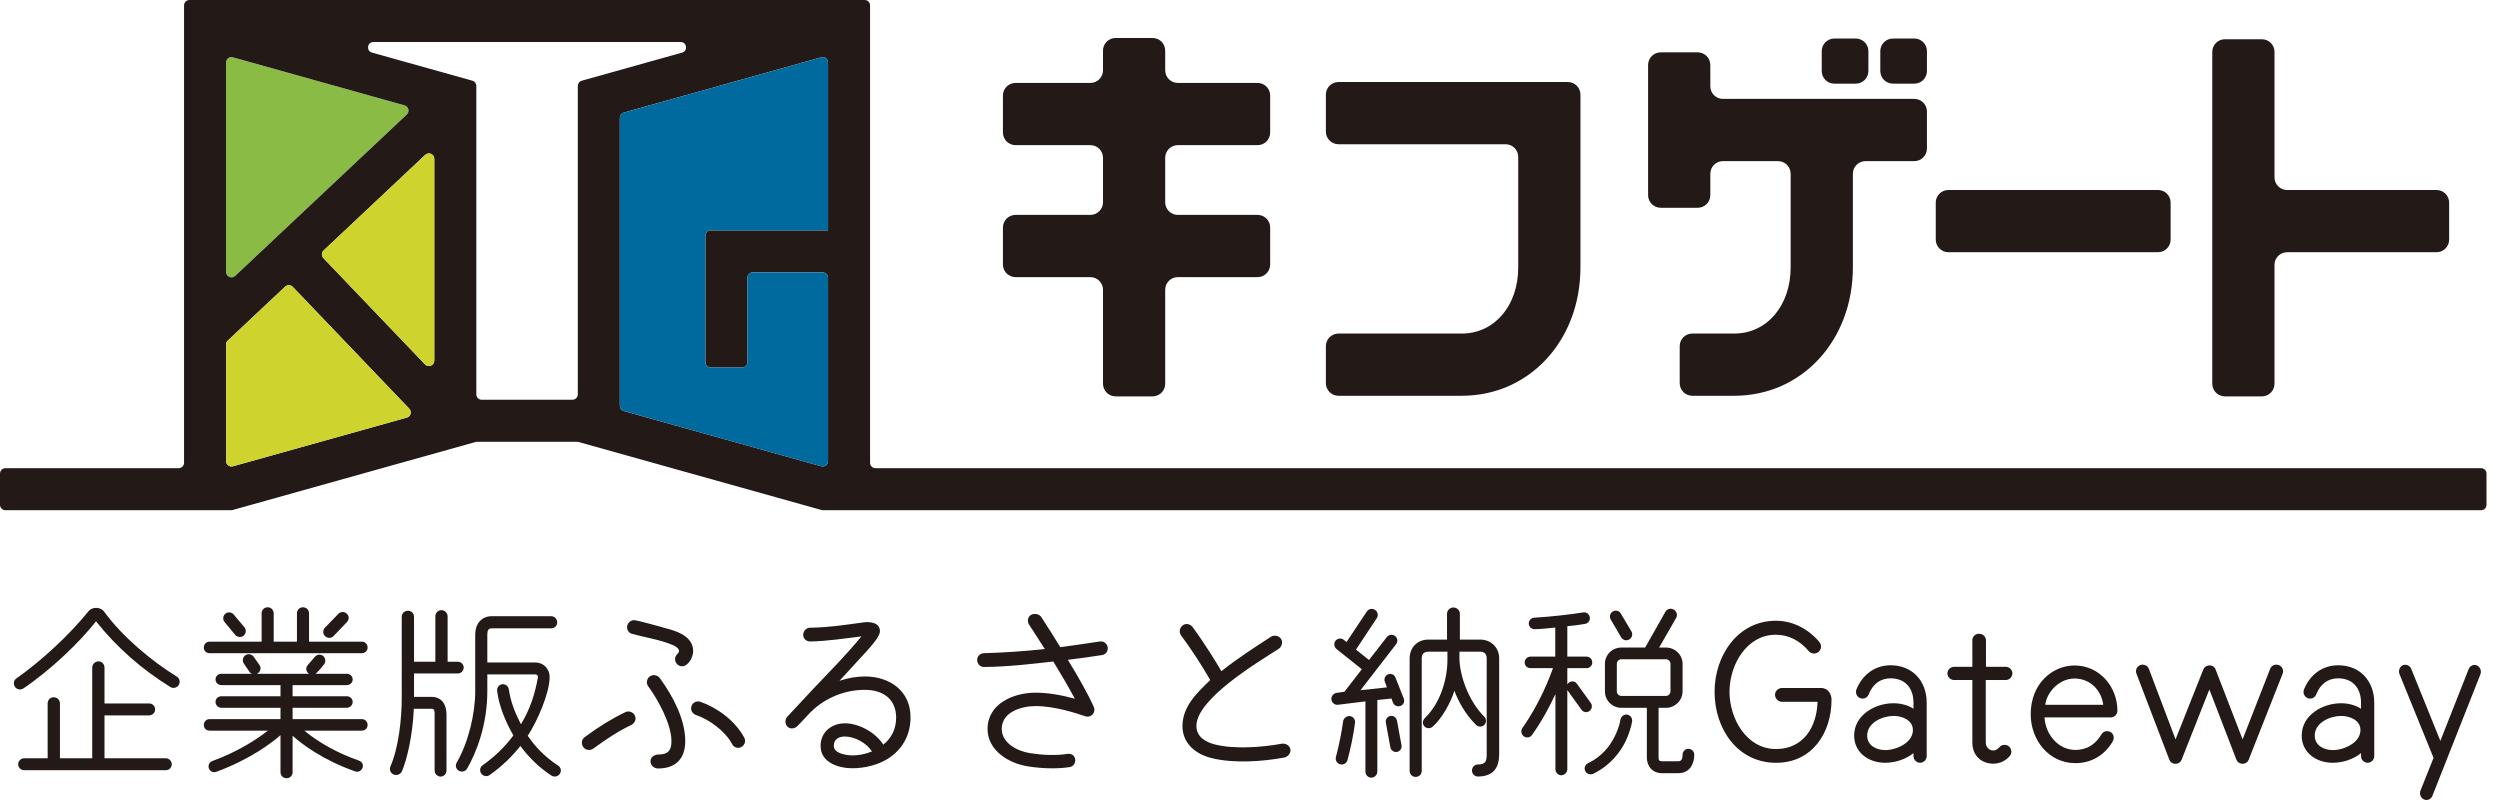
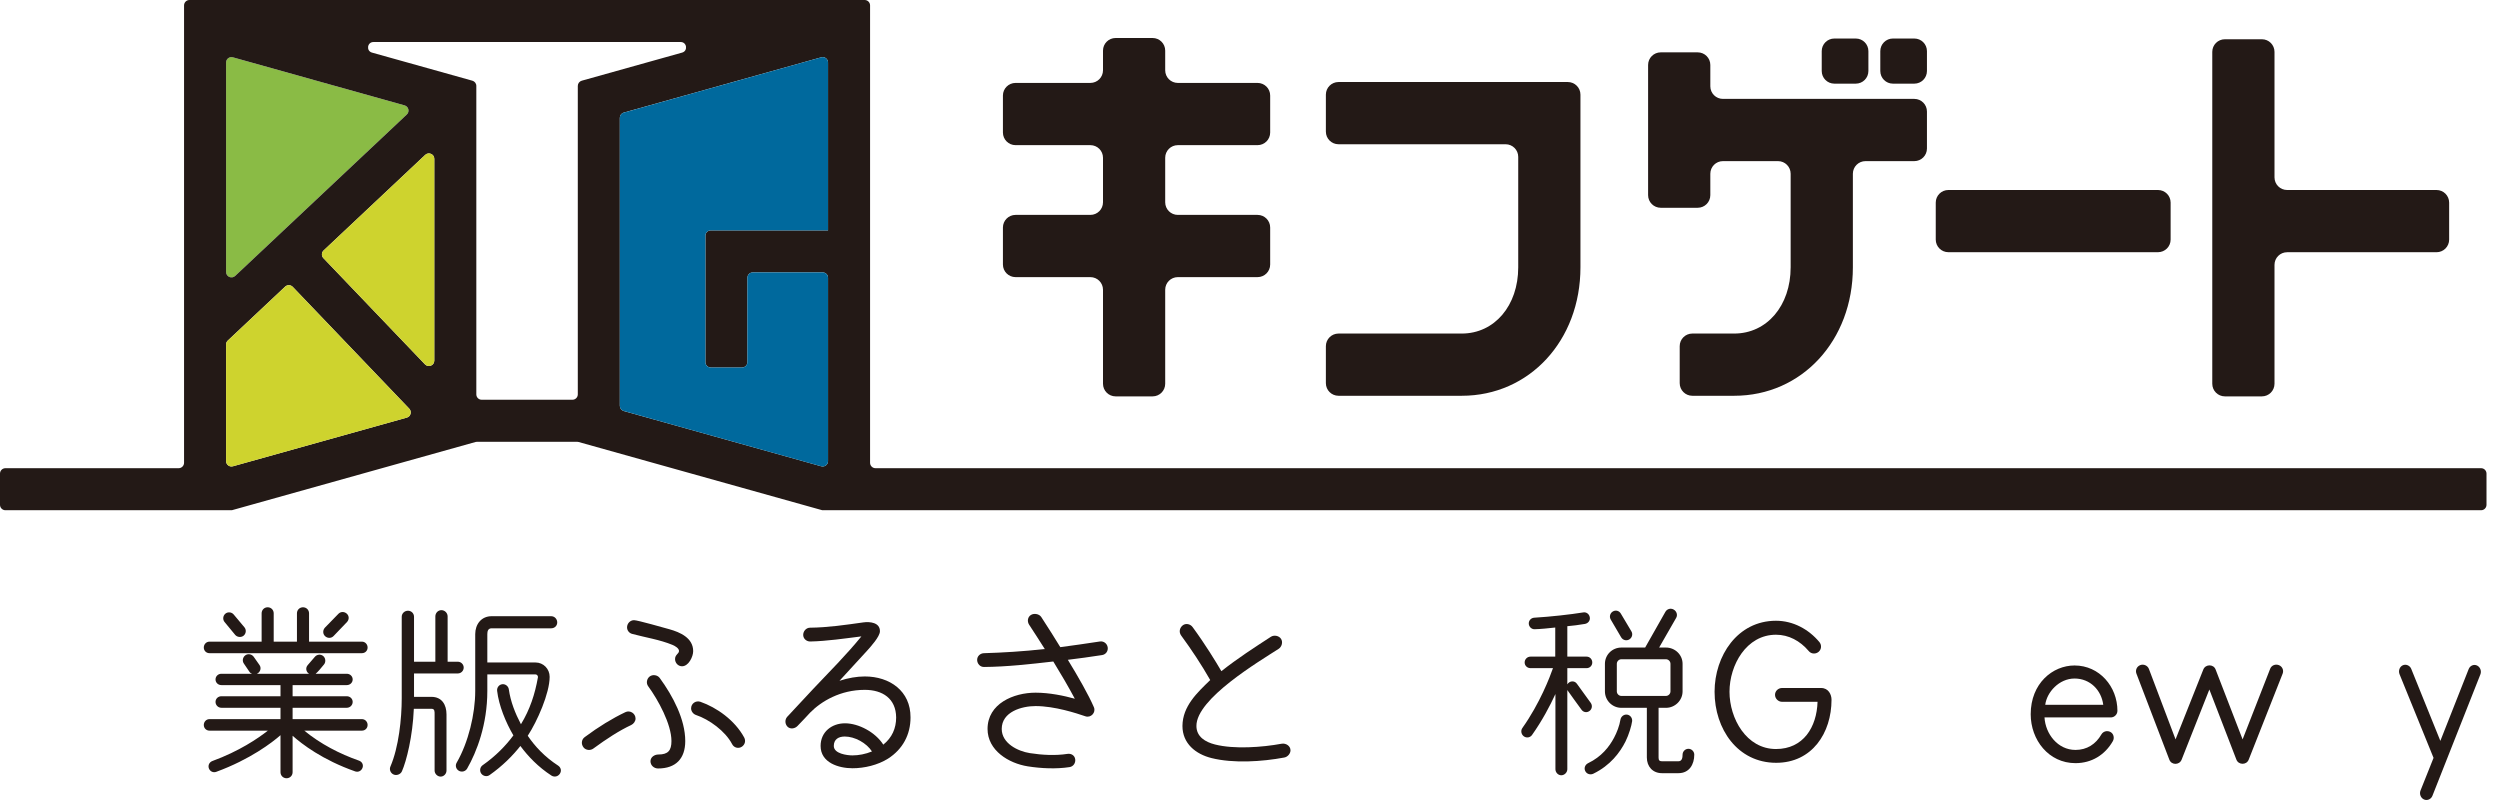
<svg xmlns="http://www.w3.org/2000/svg" width="100" height="32" viewBox="0 0 100 32" fill="none">
-   <path d="M6.636 30.807H0.962C0.833 30.807 0.727 30.701 0.727 30.572C0.727 30.444 0.833 30.331 0.962 30.331H1.906V28.132C1.906 27.996 2.012 27.89 2.148 27.89C2.284 27.89 2.397 27.996 2.397 28.132V30.331H3.689V26.703C3.689 26.567 3.803 26.454 3.939 26.454C4.075 26.454 4.18 26.567 4.18 26.703V28.139H5.971C6.1 28.139 6.206 28.245 6.206 28.373C6.206 28.502 6.1 28.615 5.971 28.615H4.18V30.331H6.636C6.765 30.331 6.871 30.444 6.871 30.572C6.871 30.701 6.765 30.807 6.636 30.807ZM6.818 27.482C5.692 26.787 4.68 25.91 3.84 24.852C3.191 25.691 2.004 26.817 0.939 27.535C0.825 27.61 0.674 27.587 0.599 27.474C0.523 27.361 0.546 27.209 0.659 27.134C1.611 26.469 2.767 25.411 3.538 24.451C3.682 24.27 4.014 24.262 4.166 24.467C4.891 25.464 6.047 26.431 7.075 27.066C7.188 27.134 7.219 27.285 7.15 27.399C7.082 27.512 6.931 27.55 6.818 27.482Z" fill="#231916" />
  <path d="M13.344 25.44C13.253 25.538 13.102 25.538 13.004 25.447C12.906 25.357 12.906 25.206 12.996 25.107L13.541 24.548C13.631 24.458 13.775 24.458 13.873 24.548C13.971 24.639 13.971 24.782 13.88 24.881L13.344 25.44ZM9.777 25.092C9.86 25.19 9.845 25.342 9.747 25.425C9.649 25.508 9.49 25.492 9.407 25.395L8.983 24.881C8.9 24.782 8.916 24.631 9.014 24.548C9.112 24.465 9.263 24.48 9.346 24.578L9.777 25.092ZM14.477 29.226H12.172C12.815 29.755 13.586 30.155 14.364 30.427C14.485 30.472 14.546 30.593 14.5 30.714C14.454 30.835 14.334 30.896 14.213 30.858C12.898 30.397 12.067 29.755 11.704 29.43V30.888C11.704 31.024 11.598 31.13 11.462 31.13C11.326 31.13 11.22 31.024 11.22 30.888V29.407C10.896 29.694 10.011 30.374 8.651 30.873C8.53 30.918 8.402 30.858 8.356 30.737C8.311 30.616 8.372 30.488 8.492 30.442C9.566 30.049 10.321 29.536 10.714 29.226H8.379C8.251 29.226 8.152 29.127 8.152 28.999C8.152 28.871 8.251 28.765 8.379 28.765H11.22V28.311H8.855C8.726 28.311 8.621 28.205 8.621 28.077C8.621 27.948 8.726 27.85 8.855 27.85H11.22V27.404H8.855C8.726 27.404 8.621 27.306 8.621 27.178C8.621 27.049 8.726 26.951 8.855 26.951H10.08C10.042 26.936 10.004 26.913 9.981 26.876L9.755 26.543C9.679 26.437 9.709 26.286 9.815 26.211C9.921 26.135 10.072 26.165 10.148 26.271L10.382 26.604C10.465 26.724 10.412 26.89 10.276 26.951H12.362C12.241 26.876 12.21 26.717 12.309 26.604L12.596 26.271C12.679 26.173 12.83 26.158 12.928 26.241C13.027 26.324 13.041 26.483 12.958 26.581C12.853 26.709 12.717 26.876 12.626 26.951H13.873C14.001 26.951 14.107 27.049 14.107 27.178C14.107 27.306 14.001 27.404 13.873 27.404H11.704V27.85H13.873C14.001 27.85 14.107 27.948 14.107 28.077C14.107 28.205 14.001 28.311 13.873 28.311H11.704V28.765H14.477C14.606 28.765 14.704 28.871 14.704 28.999C14.704 29.127 14.606 29.226 14.477 29.226ZM14.477 26.127H8.379C8.251 26.127 8.152 26.029 8.152 25.901C8.152 25.772 8.251 25.666 8.379 25.666H10.465V24.533C10.465 24.397 10.571 24.291 10.707 24.291C10.843 24.291 10.948 24.397 10.948 24.533V25.666H11.878V24.533C11.878 24.397 11.984 24.291 12.12 24.291C12.256 24.291 12.362 24.397 12.362 24.533V25.666H14.477C14.606 25.666 14.704 25.772 14.704 25.901C14.704 26.029 14.606 26.127 14.477 26.127Z" fill="#231916" />
  <path d="M22.062 31.026C21.525 30.678 21.125 30.255 20.815 29.839C20.498 30.24 20.097 30.64 19.583 31.003C19.477 31.079 19.326 31.048 19.25 30.943C19.175 30.837 19.198 30.686 19.304 30.61C19.833 30.24 20.233 29.824 20.536 29.416C20.233 28.902 19.953 28.222 19.885 27.633C19.87 27.504 19.961 27.383 20.09 27.369C20.218 27.353 20.339 27.451 20.354 27.58C20.422 28.064 20.611 28.54 20.838 28.97C21.201 28.373 21.397 27.769 21.518 27.089C21.525 27.036 21.48 26.976 21.42 26.976H19.493V27.64C19.493 28.985 19.069 30.074 18.684 30.746C18.616 30.86 18.465 30.898 18.351 30.829C18.238 30.761 18.2 30.618 18.268 30.505C18.736 29.696 19.009 28.555 19.009 27.64V25.366C19.009 24.973 19.25 24.648 19.666 24.648H22.047C22.183 24.648 22.289 24.761 22.289 24.897C22.289 25.033 22.183 25.132 22.047 25.132H19.666C19.523 25.132 19.493 25.245 19.493 25.366V26.499H21.42C21.737 26.499 21.986 26.756 21.986 27.073C21.986 27.731 21.487 28.857 21.11 29.431C21.397 29.855 21.79 30.277 22.326 30.625C22.439 30.701 22.47 30.837 22.394 30.95C22.319 31.064 22.175 31.094 22.062 31.026ZM18.314 26.938H16.561V27.874H17.256C17.679 27.874 17.86 28.192 17.86 28.577V30.822C17.86 30.95 17.755 31.064 17.626 31.064C17.497 31.064 17.384 30.95 17.384 30.822V28.577C17.384 28.457 17.392 28.351 17.256 28.351H16.553C16.508 29.454 16.258 30.444 16.077 30.852C16.024 30.973 15.865 31.034 15.744 30.98C15.623 30.927 15.563 30.784 15.616 30.663C15.949 29.892 16.069 28.744 16.069 27.935V24.671C16.069 24.535 16.183 24.429 16.319 24.429C16.454 24.429 16.561 24.535 16.561 24.671V26.469H17.414V24.656C17.414 24.52 17.52 24.406 17.656 24.406C17.792 24.406 17.905 24.52 17.905 24.656V26.469H18.314C18.442 26.469 18.548 26.575 18.548 26.703C18.548 26.832 18.442 26.938 18.314 26.938Z" fill="#231916" />
  <path d="M29.684 29.862C29.548 29.96 29.359 29.915 29.284 29.764C29.012 29.242 28.362 28.774 27.84 28.6C27.727 28.562 27.644 28.449 27.644 28.336C27.644 28.139 27.833 28.011 28.014 28.071C28.664 28.298 29.389 28.804 29.767 29.499C29.835 29.628 29.805 29.771 29.684 29.862ZM26.321 30.739C26.163 30.739 26.019 30.618 26.019 30.451C26.019 30.285 26.178 30.18 26.337 30.18C26.722 30.18 26.858 30.021 26.858 29.643C26.858 28.963 26.321 27.988 25.928 27.451C25.837 27.331 25.868 27.149 25.989 27.058C26.11 26.968 26.299 26.998 26.389 27.119C26.918 27.844 27.41 28.774 27.41 29.643C27.41 30.346 27.031 30.739 26.321 30.739ZM27.281 26.651C27.123 26.651 27.002 26.515 27.002 26.363C27.002 26.182 27.16 26.152 27.16 26.038C27.16 25.933 27.009 25.842 26.903 25.797C26.389 25.585 25.83 25.502 25.294 25.358C25.165 25.328 25.082 25.215 25.082 25.094C25.082 24.943 25.203 24.807 25.361 24.807C25.505 24.807 26.578 25.116 26.774 25.169C27.205 25.29 27.727 25.517 27.727 26.046C27.727 26.265 27.545 26.651 27.281 26.651ZM25.248 29.001C24.764 29.227 24.266 29.552 23.729 29.945C23.616 30.028 23.435 30.013 23.344 29.9C23.238 29.771 23.253 29.582 23.389 29.484C23.948 29.068 24.492 28.736 25.014 28.487C25.195 28.396 25.422 28.532 25.422 28.744C25.422 28.849 25.346 28.955 25.248 29.001Z" fill="#231916" />
  <path d="M33.791 29.461C33.549 29.461 33.352 29.567 33.352 29.838C33.352 30.148 33.881 30.216 34.101 30.216C34.35 30.216 34.622 30.163 34.879 30.058C34.66 29.718 34.192 29.461 33.791 29.461ZM35.522 30.345C35.114 30.602 34.577 30.73 34.101 30.73C33.549 30.73 32.824 30.511 32.824 29.838C32.824 29.272 33.277 28.932 33.799 28.932C34.343 28.932 35.015 29.287 35.332 29.786C35.68 29.506 35.846 29.136 35.846 28.698C35.839 27.942 35.302 27.594 34.592 27.594C33.617 27.594 32.854 28.048 32.401 28.509C32.325 28.599 32.053 28.879 31.894 29.045C31.788 29.151 31.607 29.174 31.501 29.068C31.396 28.962 31.388 28.788 31.486 28.675L32.529 27.556C33.179 26.869 33.859 26.189 34.456 25.456C33.783 25.539 33.088 25.645 32.408 25.66C32.257 25.66 32.128 25.547 32.128 25.395C32.128 25.244 32.25 25.108 32.401 25.108C33.111 25.101 33.829 24.995 34.532 24.896C34.788 24.859 35.204 24.896 35.197 25.252C35.197 25.463 34.819 25.879 34.675 26.038C34.373 26.37 33.98 26.801 33.579 27.232C33.927 27.118 34.275 27.058 34.592 27.058C35.589 27.058 36.428 27.64 36.421 28.698C36.421 29.385 36.111 29.967 35.522 30.345Z" fill="#231916" />
  <path d="M44.082 26.203C43.598 26.279 43.144 26.339 42.714 26.392C43.129 27.072 43.545 27.798 43.756 28.289C43.847 28.5 43.636 28.727 43.417 28.652C43.061 28.531 42.192 28.243 41.422 28.243C40.87 28.243 40.069 28.47 40.069 29.158C40.069 29.732 40.711 30.049 41.195 30.125C41.678 30.201 42.215 30.231 42.699 30.155C42.849 30.133 42.986 30.216 43.008 30.367C43.031 30.518 42.933 30.662 42.782 30.684C42.253 30.767 41.633 30.737 41.112 30.654C40.348 30.533 39.502 30.019 39.502 29.158C39.502 28.145 40.545 27.707 41.422 27.707C41.981 27.707 42.555 27.828 42.993 27.949C42.721 27.442 42.434 26.951 42.132 26.46C41.21 26.566 40.265 26.672 39.359 26.679C39.207 26.679 39.094 26.558 39.086 26.407C39.079 26.256 39.2 26.135 39.351 26.128C40.114 26.105 40.9 26.059 41.791 25.961C41.588 25.637 41.376 25.311 41.164 24.987C41.081 24.858 41.104 24.684 41.233 24.601C41.361 24.518 41.565 24.556 41.648 24.677C41.875 25.017 42.26 25.637 42.412 25.886C42.91 25.825 43.424 25.742 43.998 25.659C44.149 25.637 44.285 25.742 44.308 25.893C44.331 26.044 44.233 26.18 44.082 26.203Z" fill="#231916" />
  <path d="M51.371 30.301C50.487 30.467 49.338 30.542 48.461 30.323C47.827 30.165 47.298 29.741 47.298 29.038C47.305 28.245 47.887 27.708 48.409 27.202C48.061 26.59 47.66 25.985 47.245 25.419C47.147 25.283 47.184 25.109 47.313 25.011C47.434 24.92 47.615 24.958 47.706 25.086C48.212 25.774 48.643 26.484 48.855 26.847C49.504 26.333 50.184 25.895 50.834 25.472C50.963 25.389 51.159 25.426 51.242 25.555C51.325 25.683 51.273 25.872 51.144 25.955C50.358 26.462 47.85 27.95 47.857 29.038C47.857 29.469 48.212 29.681 48.598 29.779C49.368 29.975 50.487 29.893 51.265 29.749C51.439 29.718 51.62 29.839 51.62 30.013C51.62 30.142 51.507 30.278 51.371 30.301Z" fill="#231916" />
-   <path d="M59.967 30.163C59.967 30.707 59.74 31.054 59.121 31.062C58.985 31.062 58.879 30.956 58.879 30.82C58.879 30.684 58.985 30.578 59.121 30.578C59.431 30.578 59.468 30.435 59.468 30.163V26.339C59.468 26.165 59.378 26.067 59.204 26.067H58.38C58.38 26.188 58.373 26.324 58.38 26.445C58.441 27.231 58.819 28.115 59.37 28.667C59.461 28.758 59.461 28.908 59.37 28.999C59.279 29.09 59.128 29.082 59.038 28.991C58.607 28.561 58.342 28.07 58.176 27.631C58.017 28.122 57.693 28.72 57.307 29.067C57.209 29.15 57.057 29.15 56.975 29.052C56.861 28.924 56.922 28.787 57.027 28.689C57.602 28.122 57.897 27.186 57.897 26.4V26.067H57.133C56.959 26.067 56.869 26.165 56.869 26.339V30.835C56.869 30.971 56.763 31.077 56.627 31.077C56.491 31.077 56.385 30.971 56.385 30.835V26.339C56.385 25.901 56.695 25.583 57.133 25.583H57.881V24.548C57.881 24.412 58.002 24.299 58.138 24.299C58.274 24.299 58.395 24.412 58.395 24.548V25.583H59.204C59.642 25.583 59.967 25.901 59.967 26.339V30.163ZM56.06 29.808C56.083 29.951 55.985 30.08 55.841 30.08C55.735 30.08 55.637 30.004 55.614 29.891L55.433 28.901C55.41 28.78 55.493 28.659 55.614 28.636C55.735 28.614 55.856 28.704 55.879 28.825L56.06 29.808ZM53.899 30.404C53.861 30.533 53.733 30.609 53.604 30.571C53.476 30.533 53.4 30.404 53.438 30.276C53.551 29.868 53.68 29.211 53.725 28.855C53.74 28.727 53.869 28.629 53.997 28.644C54.125 28.659 54.216 28.78 54.201 28.908C54.148 29.362 54.005 30.027 53.899 30.404ZM56.151 27.941C56.196 28.062 56.144 28.191 56.022 28.236C55.909 28.281 55.766 28.228 55.72 28.108L55.66 27.941L55.093 28.001V30.866C55.093 30.994 54.98 31.107 54.851 31.107C54.723 31.107 54.617 30.994 54.617 30.866V28.055L53.513 28.191C53.385 28.206 53.272 28.108 53.256 27.979C53.242 27.851 53.34 27.73 53.468 27.715L53.778 27.669L54.473 26.77L53.461 25.961C53.362 25.878 53.34 25.727 53.423 25.629C53.506 25.531 53.65 25.508 53.748 25.591L53.861 25.681L54.67 24.465C54.745 24.352 54.889 24.321 55.002 24.397C55.115 24.473 55.146 24.616 55.07 24.729L54.239 25.984L54.761 26.4L55.471 25.485C55.554 25.379 55.698 25.357 55.803 25.44C55.909 25.523 55.924 25.667 55.841 25.772L54.42 27.609L55.478 27.495L55.395 27.276C55.35 27.155 55.403 27.019 55.523 26.974C55.645 26.929 55.773 26.981 55.818 27.102L56.151 27.941Z" fill="#231916" />
  <path d="M66.819 26.552C66.819 26.454 66.736 26.37 66.638 26.37H64.854C64.756 26.37 64.673 26.454 64.673 26.552V27.655C64.673 27.753 64.756 27.837 64.854 27.837H66.638C66.736 27.837 66.819 27.753 66.819 27.655V26.552ZM65.255 25.252C65.323 25.365 65.285 25.509 65.172 25.577C65.058 25.645 64.915 25.607 64.847 25.494L64.431 24.784C64.363 24.67 64.401 24.526 64.514 24.459C64.628 24.391 64.764 24.428 64.832 24.542L65.255 25.252ZM67.136 30.927H66.479C66.109 30.927 65.874 30.663 65.874 30.3V28.313H64.854C64.492 28.313 64.197 28.018 64.197 27.655V26.552C64.197 26.189 64.492 25.902 64.854 25.902H65.806L66.615 24.474C66.683 24.353 66.834 24.315 66.948 24.383C67.068 24.451 67.114 24.602 67.046 24.716L66.365 25.902H66.638C67 25.902 67.303 26.189 67.303 26.552V27.655C67.303 28.018 67 28.313 66.638 28.313H66.343V30.3C66.343 30.406 66.374 30.451 66.479 30.451H67.136C67.28 30.451 67.303 30.308 67.303 30.187C67.303 30.058 67.408 29.952 67.537 29.952C67.665 29.952 67.771 30.058 67.771 30.187C67.771 30.572 67.575 30.927 67.136 30.927ZM65.021 29.658C64.801 30.096 64.416 30.618 63.729 30.95C63.615 31.003 63.472 30.965 63.411 30.844C63.35 30.723 63.404 30.587 63.524 30.527C64.061 30.27 64.371 29.869 64.56 29.514C64.673 29.303 64.779 29.03 64.817 28.789C64.839 28.66 64.953 28.57 65.081 28.584C65.21 28.6 65.3 28.721 65.285 28.849C65.263 29.023 65.157 29.385 65.021 29.658ZM63.464 26.726H62.693V27.375C62.776 27.232 62.98 27.209 63.078 27.353L63.63 28.116C63.706 28.222 63.683 28.366 63.577 28.441C63.472 28.517 63.335 28.494 63.26 28.388C63.071 28.124 62.859 27.844 62.693 27.602V30.768C62.693 30.897 62.58 31.011 62.451 31.011C62.323 31.011 62.217 30.897 62.217 30.768V27.761C61.998 28.237 61.688 28.826 61.28 29.401C61.205 29.506 61.061 29.529 60.955 29.454C60.849 29.378 60.819 29.227 60.894 29.121C61.597 28.131 61.998 27.073 62.119 26.726H61.22C61.091 26.726 60.986 26.627 60.986 26.499C60.986 26.37 61.091 26.265 61.22 26.265H62.21V25.101C61.93 25.131 61.658 25.162 61.378 25.169C61.258 25.169 61.159 25.071 61.151 24.95C61.144 24.822 61.242 24.716 61.37 24.708C62.013 24.67 62.821 24.58 63.328 24.497C63.449 24.474 63.57 24.557 63.592 24.693C63.615 24.822 63.524 24.935 63.396 24.957C63.192 24.995 62.875 25.033 62.693 25.048V26.265H63.464C63.592 26.265 63.691 26.37 63.691 26.499C63.691 26.627 63.592 26.726 63.464 26.726Z" fill="#231916" />
  <path d="M71.047 30.512C69.505 30.512 68.583 29.16 68.583 27.671C68.583 26.235 69.498 24.83 71.039 24.83C71.727 24.83 72.347 25.17 72.777 25.684C72.875 25.805 72.86 25.978 72.74 26.077C72.618 26.175 72.445 26.16 72.347 26.039C71.999 25.631 71.546 25.389 71.039 25.389C69.853 25.389 69.18 26.606 69.18 27.671C69.18 28.737 69.853 29.961 71.039 29.961C72.135 29.961 72.671 29.084 72.702 28.072H71.281C71.13 28.072 71.001 27.943 71.001 27.792C71.001 27.641 71.13 27.52 71.281 27.52H72.845C73.14 27.52 73.261 27.784 73.261 27.988C73.261 29.319 72.483 30.512 71.047 30.512Z" fill="#231916" />
-   <path d="M75.745 28.637C75.307 28.637 74.687 28.901 74.687 29.423C74.687 29.823 75.058 30.004 75.413 30.004C75.844 30.004 76.516 29.717 76.516 29.203C76.516 28.803 76.085 28.637 75.745 28.637ZM77.068 30.247C77.068 30.39 76.947 30.511 76.803 30.511C76.66 30.511 76.539 30.39 76.539 30.247V30.125C76.229 30.375 75.806 30.511 75.405 30.511C74.755 30.511 74.166 30.11 74.166 29.423C74.166 28.606 74.997 28.13 75.737 28.13C76.04 28.13 76.312 28.206 76.539 28.349V28.108C76.539 27.534 76.214 27.133 75.624 27.133C75.224 27.133 74.914 27.352 74.748 27.775C74.695 27.911 74.544 27.979 74.408 27.927C74.272 27.873 74.204 27.715 74.256 27.579C74.499 26.982 74.997 26.611 75.624 26.611C76.501 26.611 77.068 27.246 77.068 28.108V30.247Z" fill="#231916" />
-   <path d="M80.232 27.201H79.431V29.702C79.431 29.876 79.559 30.019 79.733 30.019C79.831 30.019 79.915 29.959 79.975 29.891C80.066 29.778 80.239 29.762 80.353 29.853C80.466 29.944 80.489 30.118 80.398 30.231C80.247 30.42 79.998 30.548 79.733 30.548C79.287 30.548 78.894 30.254 78.894 29.702V27.201H78.162C78.018 27.201 77.897 27.08 77.897 26.936C77.897 26.793 78.018 26.672 78.162 26.672H78.894V25.614C78.894 25.463 79.008 25.35 79.159 25.35C79.31 25.35 79.439 25.463 79.439 25.614V26.672H80.232C80.375 26.672 80.496 26.793 80.496 26.936C80.496 27.08 80.375 27.201 80.232 27.201Z" fill="#231916" />
  <path d="M84.13 28.191C84.055 27.609 83.609 27.141 82.982 27.141C82.362 27.141 81.871 27.692 81.81 28.191H84.13ZM84.432 28.697H81.78C81.818 29.355 82.309 29.997 83.019 29.997C83.473 29.997 83.828 29.771 84.055 29.378C84.13 29.249 84.289 29.211 84.417 29.279C84.546 29.347 84.584 29.514 84.516 29.642C84.198 30.201 83.661 30.526 83.019 30.526C81.946 30.526 81.228 29.597 81.228 28.569C81.228 27.337 82.105 26.619 82.982 26.619C83.979 26.619 84.697 27.466 84.697 28.433C84.697 28.576 84.576 28.697 84.432 28.697Z" fill="#231916" />
  <path d="M89.946 30.391C89.856 30.61 89.538 30.602 89.455 30.383L88.374 27.58L87.263 30.391C87.173 30.61 86.855 30.61 86.772 30.383L85.457 26.945C85.405 26.809 85.472 26.658 85.609 26.605C85.744 26.552 85.903 26.62 85.956 26.756L87.022 29.575L88.133 26.779C88.223 26.56 88.541 26.56 88.624 26.779L89.704 29.575L90.808 26.749C90.861 26.612 91.019 26.552 91.155 26.605C91.291 26.658 91.359 26.809 91.306 26.945L89.946 30.391Z" fill="#231916" />
-   <path d="M93.647 28.637C93.209 28.637 92.59 28.901 92.59 29.423C92.59 29.823 92.96 30.004 93.315 30.004C93.746 30.004 94.418 29.717 94.418 29.203C94.418 28.803 93.988 28.637 93.647 28.637ZM94.97 30.247C94.97 30.39 94.849 30.511 94.706 30.511C94.562 30.511 94.441 30.39 94.441 30.247V30.125C94.131 30.375 93.708 30.511 93.307 30.511C92.658 30.511 92.068 30.11 92.068 29.423C92.068 28.606 92.9 28.13 93.64 28.13C93.942 28.13 94.214 28.206 94.441 28.349V28.108C94.441 27.534 94.116 27.133 93.527 27.133C93.126 27.133 92.816 27.352 92.65 27.775C92.597 27.911 92.446 27.979 92.31 27.927C92.174 27.873 92.106 27.715 92.159 27.579C92.401 26.982 92.9 26.611 93.527 26.611C94.404 26.611 94.97 27.246 94.97 28.108V30.247Z" fill="#231916" />
  <path d="M97.296 31.834C97.243 31.97 97.085 32.038 96.956 31.977C96.828 31.917 96.767 31.758 96.82 31.622L97.342 30.315L95.981 26.967C95.929 26.831 95.981 26.673 96.11 26.612C96.238 26.552 96.397 26.62 96.45 26.756L97.614 29.635L98.747 26.763C98.8 26.627 98.951 26.559 99.08 26.62C99.208 26.68 99.269 26.839 99.216 26.975L97.296 31.834Z" fill="#231916" />
  <path d="M58.47 15.831H53.54C53.261 15.831 53.035 15.605 53.035 15.326V13.847C53.035 13.568 53.261 13.342 53.54 13.342H58.47C59.779 13.342 60.729 12.228 60.729 10.693V6.274C60.729 5.996 60.503 5.77 60.224 5.77H53.54C53.261 5.77 53.035 5.544 53.035 5.265V3.786C53.035 3.507 53.261 3.281 53.54 3.281H62.713C62.992 3.281 63.218 3.507 63.218 3.786V10.693C63.218 13.622 61.176 15.831 58.47 15.831Z" fill="#231916" />
  <path d="M97.461 7.6H91.485C91.206 7.6 90.98 7.374 90.98 7.095V2.075C90.98 1.796 90.754 1.57 90.476 1.57H88.996C88.717 1.57 88.491 1.796 88.491 2.075V15.35C88.491 15.629 88.717 15.855 88.996 15.855H90.476C90.754 15.855 90.98 15.629 90.98 15.35V10.594C90.98 10.315 91.206 10.089 91.485 10.089H97.461C97.74 10.089 97.966 9.863 97.966 9.584V8.105C97.966 7.826 97.74 7.6 97.461 7.6Z" fill="#231916" />
  <path d="M86.825 9.584V8.104C86.825 7.825 86.599 7.6 86.32 7.6H77.934C77.656 7.6 77.43 7.825 77.43 8.104V9.584C77.43 9.862 77.656 10.088 77.934 10.088H86.32C86.599 10.088 86.825 9.862 86.825 9.584Z" fill="#231916" />
  <path d="M50.807 5.301V3.821C50.807 3.543 50.581 3.317 50.302 3.317H47.113C46.834 3.317 46.608 3.091 46.608 2.812V2.024C46.608 1.746 46.383 1.52 46.104 1.52H44.624C44.346 1.52 44.12 1.746 44.12 2.024V2.812C44.12 3.091 43.894 3.317 43.615 3.317H40.622C40.343 3.317 40.117 3.543 40.117 3.821V5.301C40.117 5.58 40.343 5.806 40.622 5.806H43.615C43.894 5.806 44.12 6.032 44.12 6.31V8.092C44.12 8.37 43.894 8.596 43.615 8.596H40.622C40.343 8.596 40.117 8.822 40.117 9.101V10.581C40.117 10.859 40.343 11.085 40.622 11.085H43.615C43.894 11.085 44.12 11.311 44.12 11.59V15.35C44.12 15.629 44.346 15.855 44.624 15.855H46.104C46.383 15.855 46.608 15.629 46.608 15.35V11.59C46.608 11.311 46.834 11.085 47.113 11.085H50.302C50.581 11.085 50.807 10.859 50.807 10.581V9.101C50.807 8.822 50.581 8.596 50.302 8.596H47.113C46.834 8.596 46.608 8.37 46.608 8.092V6.31C46.608 6.032 46.834 5.806 47.113 5.806H50.302C50.581 5.806 50.807 5.58 50.807 5.301Z" fill="#231916" />
  <path d="M76.574 3.956H68.917C68.639 3.956 68.413 3.73 68.413 3.452V2.598C68.413 2.32 68.187 2.094 67.908 2.094H66.429C66.15 2.094 65.924 2.32 65.924 2.598V7.806C65.924 8.085 66.15 8.311 66.429 8.311H67.908C68.187 8.311 68.413 8.085 68.413 7.806V6.95C68.413 6.671 68.639 6.445 68.917 6.445H71.122C71.4 6.445 71.626 6.671 71.626 6.95V10.692C71.626 12.227 70.677 13.342 69.368 13.342H67.692C67.414 13.342 67.188 13.568 67.188 13.846V15.326C67.188 15.605 67.414 15.831 67.692 15.831H69.368C72.075 15.831 74.115 13.621 74.115 10.692V6.95C74.115 6.671 74.341 6.445 74.62 6.445H76.574C76.852 6.445 77.078 6.219 77.078 5.94V4.461C77.078 4.182 76.852 3.956 76.574 3.956Z" fill="#231916" />
  <path d="M74.736 2.841V2.045C74.736 1.767 74.51 1.541 74.231 1.541H73.374C73.095 1.541 72.869 1.767 72.869 2.045V2.841C72.869 3.12 73.095 3.346 73.374 3.346H74.231C74.51 3.346 74.736 3.12 74.736 2.841Z" fill="#231916" />
  <path d="M77.078 2.841V2.045C77.078 1.767 76.852 1.541 76.573 1.541H75.716C75.438 1.541 75.212 1.767 75.212 2.045V2.841C75.212 3.12 75.438 3.346 75.716 3.346H76.573C76.852 3.346 77.078 3.12 77.078 2.841Z" fill="#231916" />
  <path d="M9.317 2.293C9.179 2.255 9.043 2.358 9.043 2.501V10.881C9.043 11.07 9.269 11.168 9.406 11.038L16.273 4.58C16.395 4.465 16.345 4.26 16.183 4.215L9.317 2.293Z" fill="#8ABB45" />
  <path d="M33.122 18.444C33.122 18.586 32.986 18.69 32.848 18.651L24.951 16.441C24.858 16.415 24.793 16.33 24.793 16.233V4.711C24.793 4.615 24.858 4.529 24.951 4.503L32.848 2.293C32.986 2.254 33.122 2.358 33.122 2.5V9.215H28.431C28.312 9.215 28.216 9.311 28.216 9.431V14.484C28.216 14.603 28.312 14.7 28.431 14.7H29.681C29.8 14.7 29.897 14.603 29.897 14.484V11.111C29.897 10.992 29.993 10.896 30.112 10.896H32.906C33.026 10.896 33.122 10.992 33.122 11.111V18.444ZM23.112 3.436V15.775C23.112 15.894 23.016 15.99 22.897 15.99H19.268C19.149 15.99 19.053 15.894 19.053 15.775V3.436C19.053 3.339 18.988 3.254 18.895 3.228L14.88 2.104C14.638 2.037 14.688 1.681 14.938 1.681H27.227C27.478 1.681 27.526 2.037 27.285 2.104L23.27 3.228C23.177 3.254 23.112 3.339 23.112 3.436ZM17.372 14.425C17.372 14.62 17.135 14.715 17 14.574L12.936 10.325C12.853 10.238 12.857 10.101 12.944 10.019L17.008 6.196C17.146 6.067 17.372 6.165 17.372 6.353V14.425ZM16.272 16.704L9.317 18.651C9.179 18.69 9.043 18.586 9.043 18.444V13.781C9.043 13.721 9.067 13.664 9.111 13.623L11.405 11.466C11.491 11.385 11.627 11.389 11.709 11.474L16.37 16.347C16.483 16.465 16.429 16.66 16.272 16.704ZM9.043 2.5C9.043 2.358 9.179 2.254 9.317 2.293L16.183 4.215C16.345 4.26 16.395 4.465 16.273 4.58L9.406 11.038C9.269 11.167 9.043 11.069 9.043 10.88V2.5ZM99.245 18.728H35.019C34.9 18.728 34.803 18.631 34.803 18.512V0.216C34.803 0.097 34.706 0 34.587 0H7.578C7.459 0 7.362 0.097 7.362 0.216V18.512C7.362 18.631 7.265 18.728 7.146 18.728H0.216C0.097 18.728 0 18.825 0 18.944V20.193C0 20.312 0.097 20.409 0.216 20.409H9.274L19.024 17.679C19.043 17.674 19.063 17.671 19.083 17.671H23.083C23.102 17.671 23.122 17.674 23.141 17.679L32.891 20.409H99.245C99.364 20.409 99.46 20.312 99.46 20.193V18.944C99.46 18.825 99.364 18.728 99.245 18.728Z" fill="#231916" />
  <path d="M17.008 6.196L12.944 10.018C12.857 10.1 12.853 10.238 12.936 10.325L17 14.574C17.135 14.714 17.372 14.619 17.372 14.425V6.353C17.372 6.164 17.146 6.066 17.008 6.196Z" fill="#CED32E" />
  <path d="M9.317 18.652L16.272 16.705C16.429 16.661 16.483 16.466 16.37 16.348L11.709 11.475C11.627 11.389 11.491 11.386 11.405 11.467L9.111 13.624C9.067 13.665 9.043 13.722 9.043 13.781V18.444C9.043 18.587 9.179 18.691 9.317 18.652Z" fill="#CED32E" />
  <path d="M28.431 9.215H33.122V2.501C33.122 2.358 32.985 2.255 32.848 2.293L24.951 4.504C24.857 4.53 24.793 4.615 24.793 4.712V16.233C24.793 16.33 24.857 16.415 24.951 16.441L32.848 18.652C32.985 18.69 33.122 18.587 33.122 18.444V11.112C33.122 10.993 33.025 10.896 32.906 10.896H30.112C29.993 10.896 29.896 10.993 29.896 11.112V14.485C29.896 14.604 29.8 14.701 29.68 14.701H28.431C28.312 14.701 28.215 14.604 28.215 14.485V9.431C28.215 9.312 28.312 9.215 28.431 9.215Z" fill="#00699D" />
</svg>